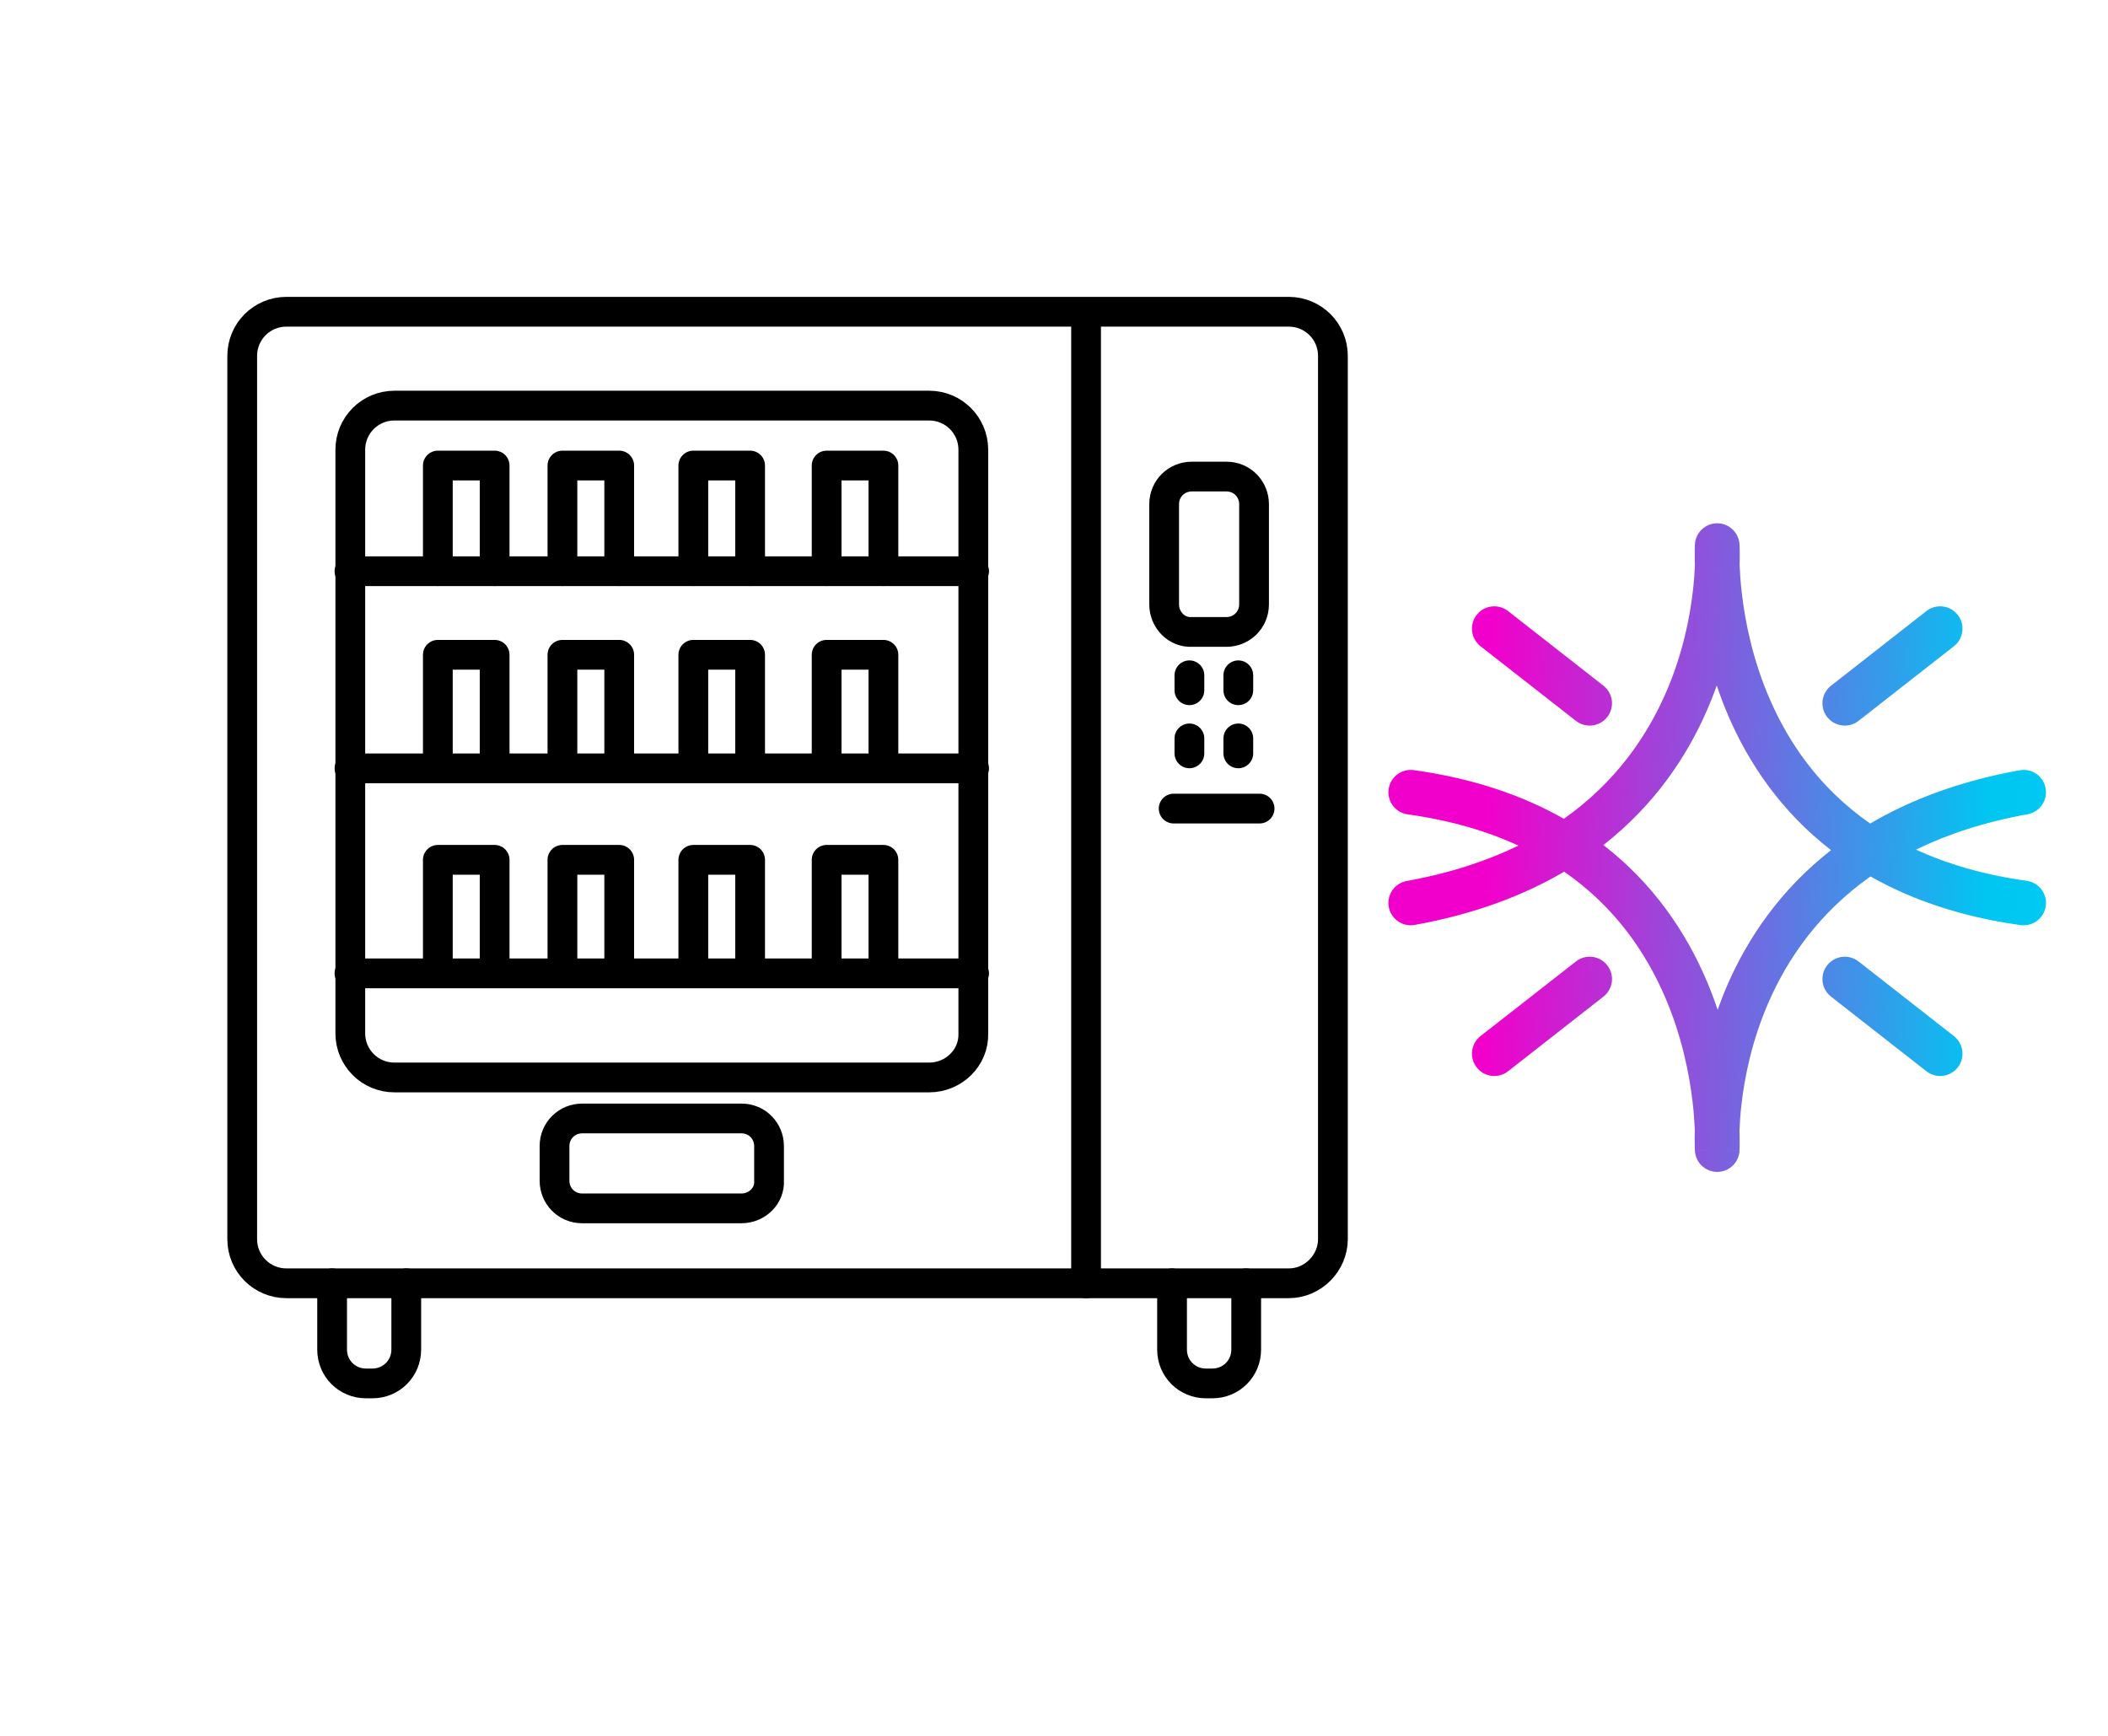
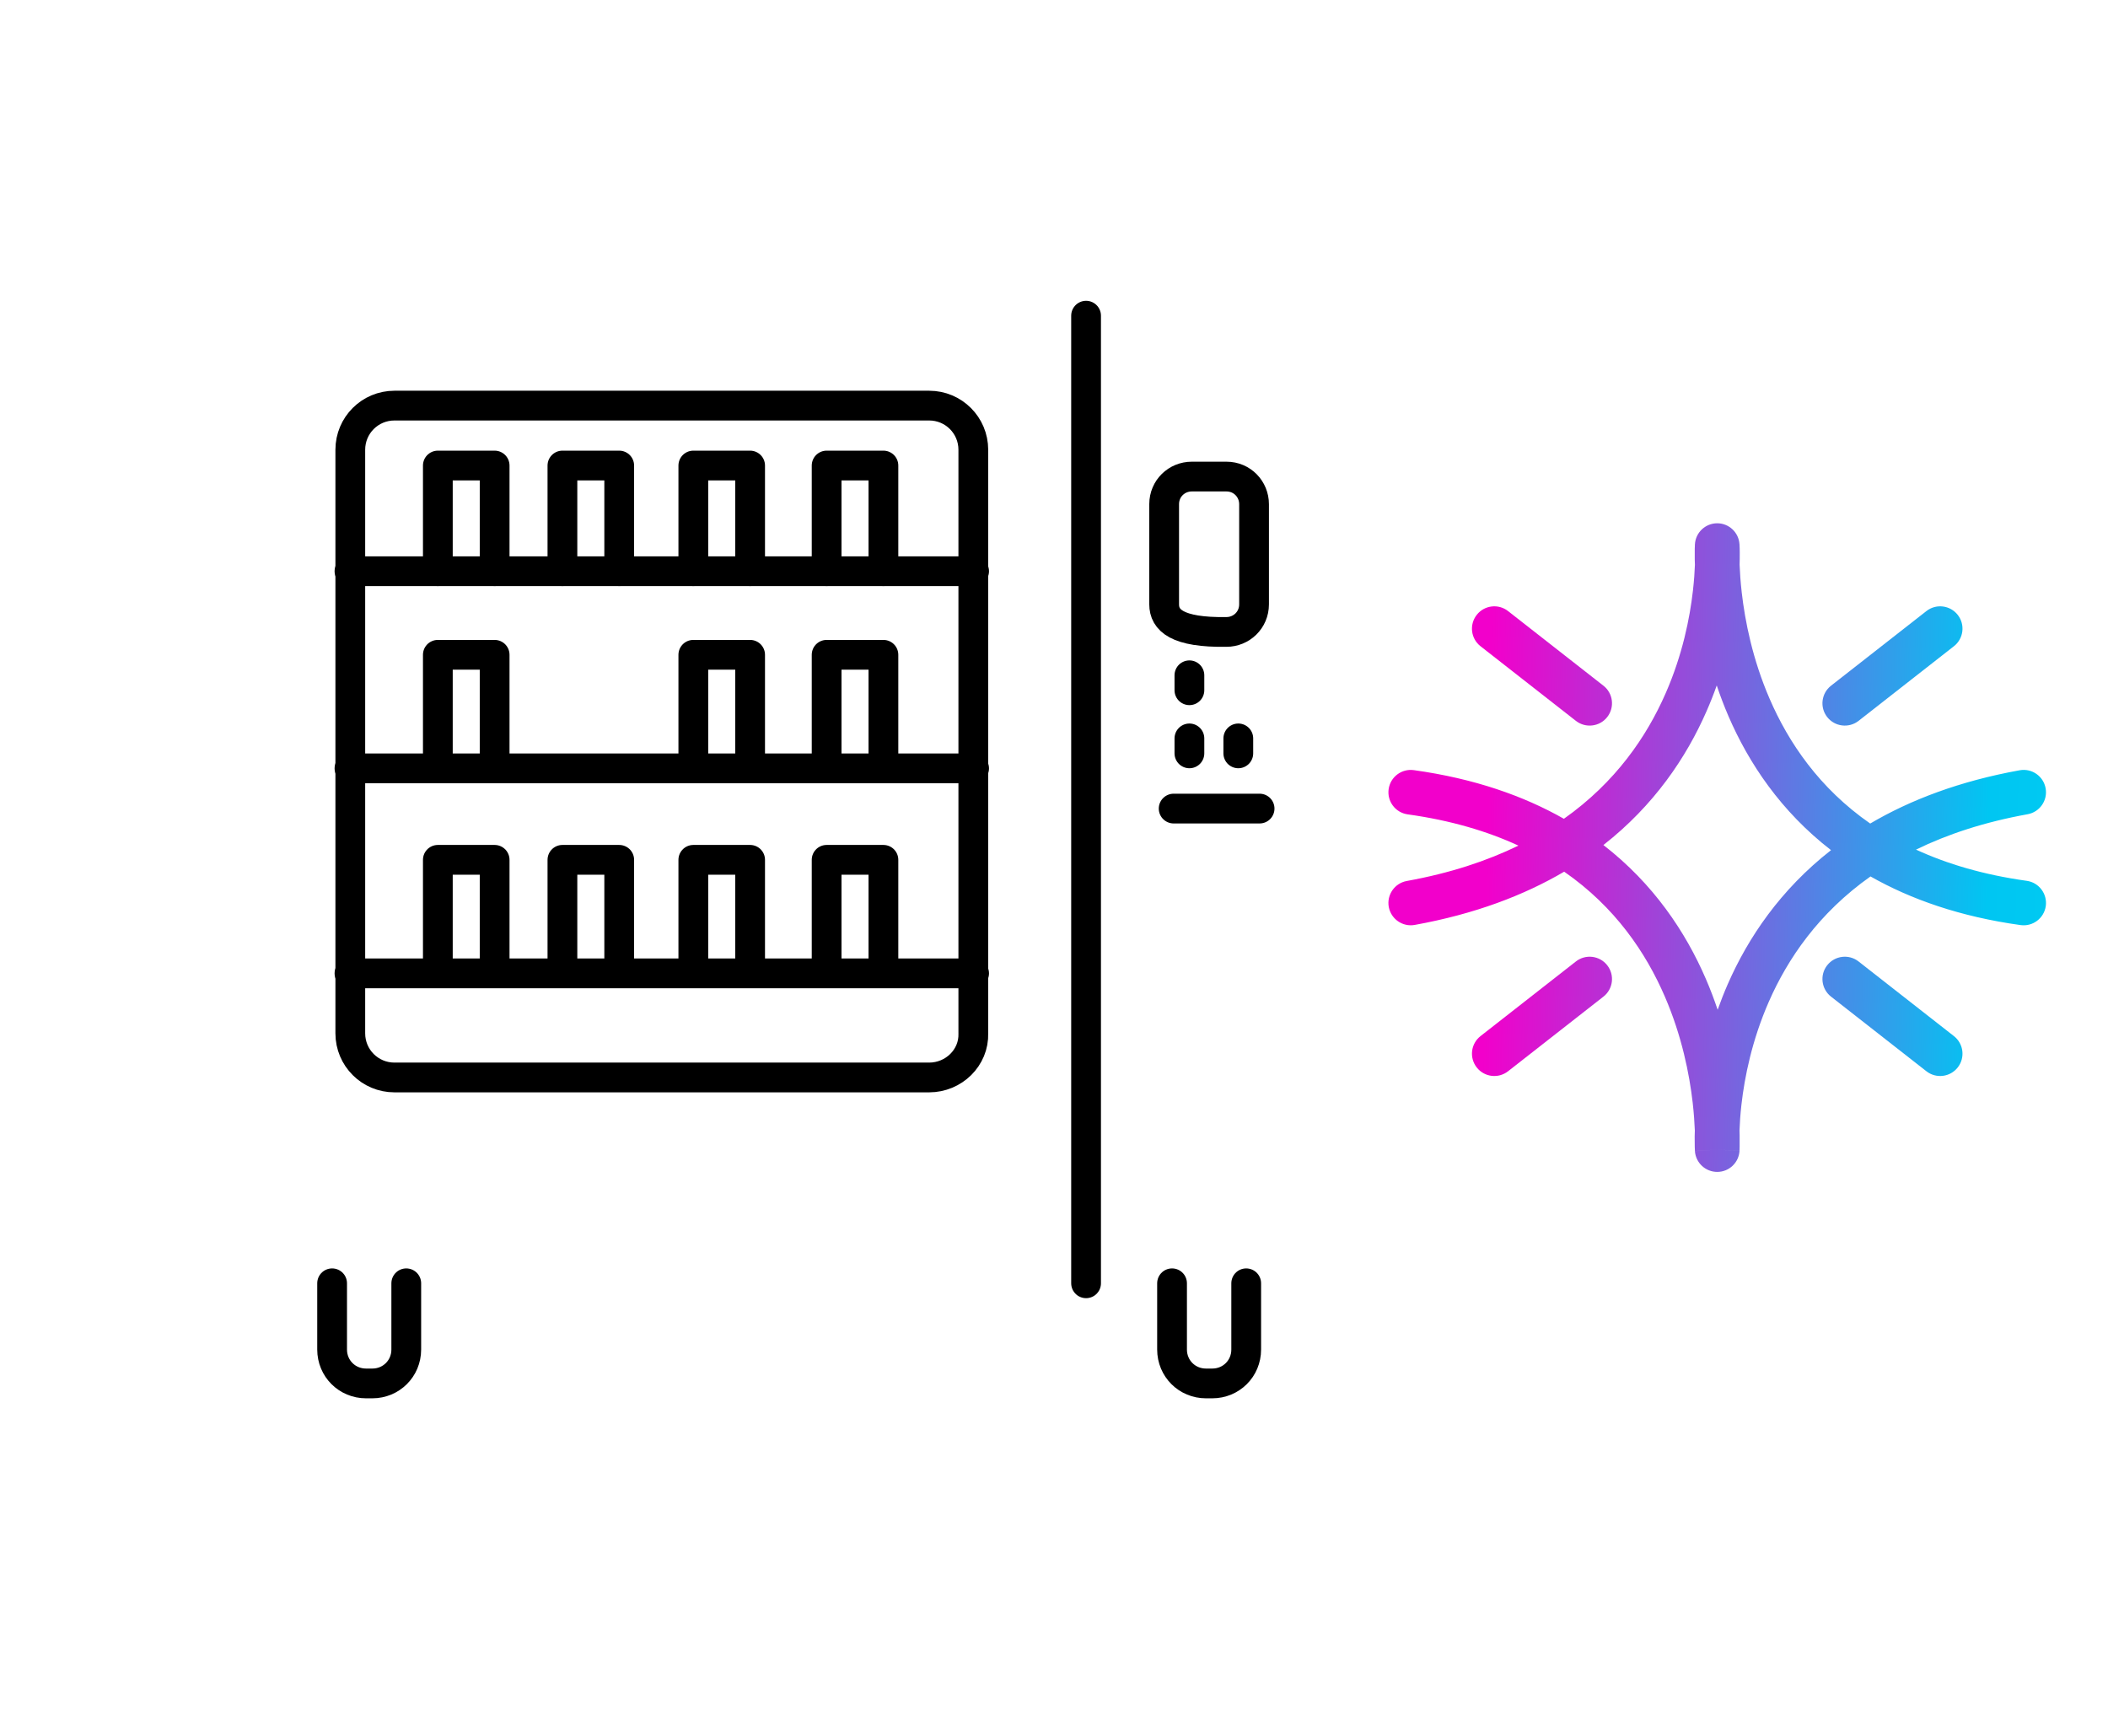
<svg xmlns="http://www.w3.org/2000/svg" width="51" height="42" viewBox="0 0 51 42" fill="none">
  <g clip-path="url(#clip0_2558_176)">
    <g clip-path="url(#clip1_2558_176)">
      <g clip-path="url(#clip2_2558_176)">
-         <path d="M31.18 31.05H6.929C6.337 31.05 5.86 30.573 5.86 29.982V8.611C5.86 8.02 6.337 7.543 6.929 7.543H31.18C31.771 7.543 32.248 8.02 32.248 8.611V29.982C32.248 30.554 31.771 31.05 31.18 31.05Z" stroke="black" stroke-width="0.72" stroke-miterlimit="10" stroke-linecap="round" stroke-linejoin="round" />
        <path d="M22.48 26.07H9.543C8.952 26.07 8.475 25.593 8.475 25.002V10.882C8.475 10.291 8.952 9.814 9.543 9.814H22.48C23.071 9.814 23.548 10.291 23.548 10.882V25.002C23.567 25.593 23.071 26.07 22.48 26.07Z" stroke="black" stroke-width="0.72" stroke-miterlimit="10" stroke-linecap="round" stroke-linejoin="round" />
        <path d="M26.276 7.638V31.05" stroke="black" stroke-width="0.72" stroke-miterlimit="10" stroke-linecap="round" stroke-linejoin="round" />
        <path d="M8.455 13.821H23.567" stroke="black" stroke-width="0.72" stroke-miterlimit="10" stroke-linecap="round" stroke-linejoin="round" />
        <path d="M8.455 18.591H23.567" stroke="black" stroke-width="0.72" stroke-miterlimit="10" stroke-linecap="round" stroke-linejoin="round" />
        <path d="M8.455 23.551H23.567" stroke="black" stroke-width="0.72" stroke-miterlimit="10" stroke-linecap="round" stroke-linejoin="round" />
-         <path d="M17.938 29.237H14.084C13.702 29.237 13.416 28.932 13.416 28.57V27.73C13.416 27.349 13.721 27.062 14.084 27.062H17.938C18.32 27.062 18.606 27.367 18.606 27.73V28.57C18.625 28.932 18.32 29.237 17.938 29.237Z" stroke="black" stroke-width="0.72" stroke-miterlimit="10" stroke-linecap="round" stroke-linejoin="round" />
-         <path d="M28.165 14.622V12.199C28.165 11.817 28.47 11.531 28.833 11.531H29.672C30.054 11.531 30.34 11.836 30.34 12.199V14.622C30.34 15.003 30.035 15.29 29.672 15.29H28.833C28.47 15.309 28.165 15.003 28.165 14.622Z" stroke="black" stroke-width="0.72" stroke-miterlimit="10" stroke-linecap="round" stroke-linejoin="round" />
+         <path d="M28.165 14.622V12.199C28.165 11.817 28.47 11.531 28.833 11.531H29.672C30.054 11.531 30.34 11.836 30.34 12.199V14.622C30.34 15.003 30.035 15.29 29.672 15.29C28.47 15.309 28.165 15.003 28.165 14.622Z" stroke="black" stroke-width="0.72" stroke-miterlimit="10" stroke-linecap="round" stroke-linejoin="round" />
        <path d="M9.829 31.05V32.653C9.829 33.111 9.466 33.473 9.008 33.473H8.856C8.398 33.473 8.035 33.111 8.035 32.653V31.05" stroke="black" stroke-width="0.72" stroke-miterlimit="10" stroke-linecap="round" stroke-linejoin="round" />
        <path d="M30.15 31.05V32.653C30.15 33.111 29.788 33.473 29.329 33.473H29.177C28.719 33.473 28.356 33.111 28.356 32.653V31.05" stroke="black" stroke-width="0.72" stroke-miterlimit="10" stroke-linecap="round" stroke-linejoin="round" />
        <path d="M28.776 16.339V16.701" stroke="black" stroke-width="0.72" stroke-miterlimit="10" stroke-linecap="round" stroke-linejoin="round" />
-         <path d="M29.959 16.339V16.701" stroke="black" stroke-width="0.72" stroke-miterlimit="10" stroke-linecap="round" stroke-linejoin="round" />
        <path d="M28.776 17.866V18.228" stroke="black" stroke-width="0.72" stroke-miterlimit="10" stroke-linecap="round" stroke-linejoin="round" />
        <path d="M29.959 17.866V18.228" stroke="black" stroke-width="0.72" stroke-miterlimit="10" stroke-linecap="round" stroke-linejoin="round" />
        <path d="M30.474 19.564H28.395" stroke="black" stroke-width="0.72" stroke-miterlimit="10" stroke-linecap="round" stroke-linejoin="round" />
        <path d="M10.593 13.82V11.264H11.967V13.82" stroke="black" stroke-width="0.72" stroke-miterlimit="10" stroke-linecap="round" stroke-linejoin="round" />
        <path d="M13.607 13.82V11.264H14.981V13.82" stroke="black" stroke-width="0.72" stroke-miterlimit="10" stroke-linecap="round" stroke-linejoin="round" />
        <path d="M16.774 13.82V11.264H18.148V13.82" stroke="black" stroke-width="0.72" stroke-miterlimit="10" stroke-linecap="round" stroke-linejoin="round" />
        <path d="M19.999 13.82V11.264H21.373V13.82" stroke="black" stroke-width="0.72" stroke-miterlimit="10" stroke-linecap="round" stroke-linejoin="round" />
        <path d="M10.593 18.399V15.843H11.967V18.399" stroke="black" stroke-width="0.72" stroke-miterlimit="10" stroke-linecap="round" stroke-linejoin="round" />
-         <path d="M13.607 18.399V15.843H14.981V18.399" stroke="black" stroke-width="0.72" stroke-miterlimit="10" stroke-linecap="round" stroke-linejoin="round" />
        <path d="M16.774 18.399V15.843H18.148V18.399" stroke="black" stroke-width="0.72" stroke-miterlimit="10" stroke-linecap="round" stroke-linejoin="round" />
        <path d="M19.999 18.399V15.843H21.373V18.399" stroke="black" stroke-width="0.72" stroke-miterlimit="10" stroke-linecap="round" stroke-linejoin="round" />
        <path d="M10.593 23.361V20.804H11.967V23.361" stroke="black" stroke-width="0.72" stroke-miterlimit="10" stroke-linecap="round" stroke-linejoin="round" />
        <path d="M13.607 23.361V20.804H14.981V23.361" stroke="black" stroke-width="0.72" stroke-miterlimit="10" stroke-linecap="round" stroke-linejoin="round" />
        <path d="M16.774 23.361V20.804H18.148V23.361" stroke="black" stroke-width="0.72" stroke-miterlimit="10" stroke-linecap="round" stroke-linejoin="round" />
        <path d="M19.999 23.361V20.804H21.373V23.361" stroke="black" stroke-width="0.72" stroke-miterlimit="10" stroke-linecap="round" stroke-linejoin="round" />
      </g>
      <path fill-rule="evenodd" clip-rule="evenodd" d="M41.545 13.202L42.084 13.167C42.066 12.882 41.829 12.66 41.543 12.661C41.257 12.663 41.022 12.886 41.006 13.172L41.545 13.202ZM41.545 27.815C42.085 27.845 42.085 27.844 42.085 27.844L42.085 27.843L42.085 27.841L42.085 27.835L42.086 27.814C42.087 27.797 42.087 27.772 42.088 27.741C42.089 27.679 42.09 27.59 42.088 27.478C42.087 27.438 42.086 27.396 42.085 27.351C42.091 27.182 42.104 26.97 42.132 26.725C42.207 26.064 42.385 25.172 42.792 24.242C43.249 23.198 44.001 22.091 45.254 21.206C46.23 21.76 47.424 22.18 48.885 22.383C49.181 22.424 49.453 22.217 49.495 21.922C49.535 21.626 49.329 21.353 49.034 21.312C47.991 21.167 47.106 20.903 46.355 20.557C47.111 20.187 48.003 19.891 49.055 19.701C49.349 19.648 49.544 19.367 49.491 19.073C49.438 18.779 49.157 18.584 48.863 18.637C47.408 18.9 46.219 19.354 45.247 19.926C44.015 19.071 43.269 17.964 42.811 16.902C42.4 15.951 42.218 15.027 42.139 14.338C42.109 14.073 42.094 13.844 42.087 13.665C42.089 13.614 42.09 13.566 42.09 13.522C42.092 13.414 42.09 13.328 42.089 13.268C42.088 13.238 42.087 13.214 42.086 13.197L42.085 13.177L42.085 13.17L42.084 13.168L42.084 13.167C42.084 13.167 42.084 13.167 41.545 13.202C41.006 13.172 41.006 13.172 41.006 13.172L41.006 13.173L41.006 13.175L41.005 13.182L41.005 13.203C41.004 13.22 41.003 13.244 41.002 13.275C41.001 13.338 41 13.427 41.002 13.538C41.003 13.578 41.004 13.62 41.006 13.666C41 13.834 40.986 14.046 40.958 14.291C40.883 14.952 40.706 15.844 40.298 16.774C39.841 17.818 39.09 18.926 37.836 19.811C36.861 19.257 35.667 18.837 34.206 18.634C33.91 18.593 33.637 18.799 33.596 19.095C33.555 19.39 33.761 19.663 34.057 19.704C35.1 19.849 35.985 20.113 36.736 20.46C35.979 20.829 35.087 21.126 34.035 21.316C33.742 21.369 33.547 21.65 33.599 21.943C33.653 22.237 33.934 22.432 34.227 22.379C35.682 22.116 36.872 21.662 37.843 21.091C39.076 21.945 39.821 23.053 40.279 24.114C40.69 25.065 40.873 25.989 40.952 26.678C40.982 26.944 40.997 27.172 41.004 27.352C41.002 27.403 41.001 27.451 41 27.494C40.999 27.603 41 27.688 41.002 27.748C41.003 27.779 41.004 27.802 41.005 27.819L41.006 27.84L41.006 27.846L41.006 27.848L41.006 27.849C41.006 27.849 41.006 27.85 41.545 27.815ZM41.545 27.815L41.006 27.85C41.025 28.135 41.262 28.356 41.548 28.355C41.834 28.354 42.069 28.13 42.085 27.845L41.545 27.815ZM44.299 20.57C43.084 19.63 42.308 18.463 41.819 17.331C41.71 17.079 41.616 16.829 41.534 16.585C41.462 16.789 41.38 16.997 41.288 17.207C40.799 18.325 40.019 19.486 38.792 20.446C40.006 21.386 40.782 22.553 41.271 23.686C41.38 23.938 41.474 24.187 41.556 24.432C41.629 24.227 41.71 24.019 41.802 23.809C42.292 22.691 43.072 21.53 44.299 20.57ZM35.727 14.878C35.91 14.643 36.25 14.601 36.485 14.785L38.793 16.591C39.028 16.775 39.069 17.114 38.885 17.349C38.702 17.584 38.362 17.625 38.127 17.442L35.819 15.636C35.584 15.452 35.543 15.113 35.727 14.878ZM47.272 15.636C47.507 15.452 47.549 15.113 47.365 14.878C47.181 14.643 46.842 14.601 46.607 14.785L44.299 16.591C44.064 16.775 44.022 17.114 44.206 17.349C44.39 17.584 44.73 17.625 44.965 17.442L47.272 15.636ZM44.206 23.356C44.39 23.121 44.73 23.079 44.965 23.263L47.272 25.069C47.507 25.253 47.549 25.592 47.365 25.827C47.181 26.062 46.842 26.104 46.607 25.92L44.299 24.114C44.064 23.93 44.022 23.591 44.206 23.356ZM38.793 24.114C39.028 23.93 39.069 23.591 38.885 23.356C38.702 23.121 38.362 23.079 38.127 23.263L35.819 25.069C35.584 25.253 35.543 25.592 35.727 25.827C35.91 26.062 36.25 26.104 36.485 25.92L38.793 24.114Z" fill="url(#paint0_linear_2558_176)" />
    </g>
  </g>
  <defs>
    <linearGradient id="paint0_linear_2558_176" x1="36.355" y1="2.853" x2="61.922" y2="3.398" gradientUnits="userSpaceOnUse">
      <stop stop-color="#F200CB" />
      <stop offset="0.474" stop-color="#00C6F2" />
      <stop offset="1" stop-color="#00E3F2" />
    </linearGradient>
    <clipPath id="clip0_2558_176">
      <rect width="50" height="42" fill="white" transform="translate(0.5)" />
    </clipPath>
    <clipPath id="clip1_2558_176">
      <rect width="44" height="26.651" fill="white" transform="translate(5.5 7.183)" />
    </clipPath>
    <clipPath id="clip2_2558_176">
      <rect width="27.371" height="26.651" fill="white" transform="translate(5.5 7.183)" />
    </clipPath>
  </defs>
</svg>